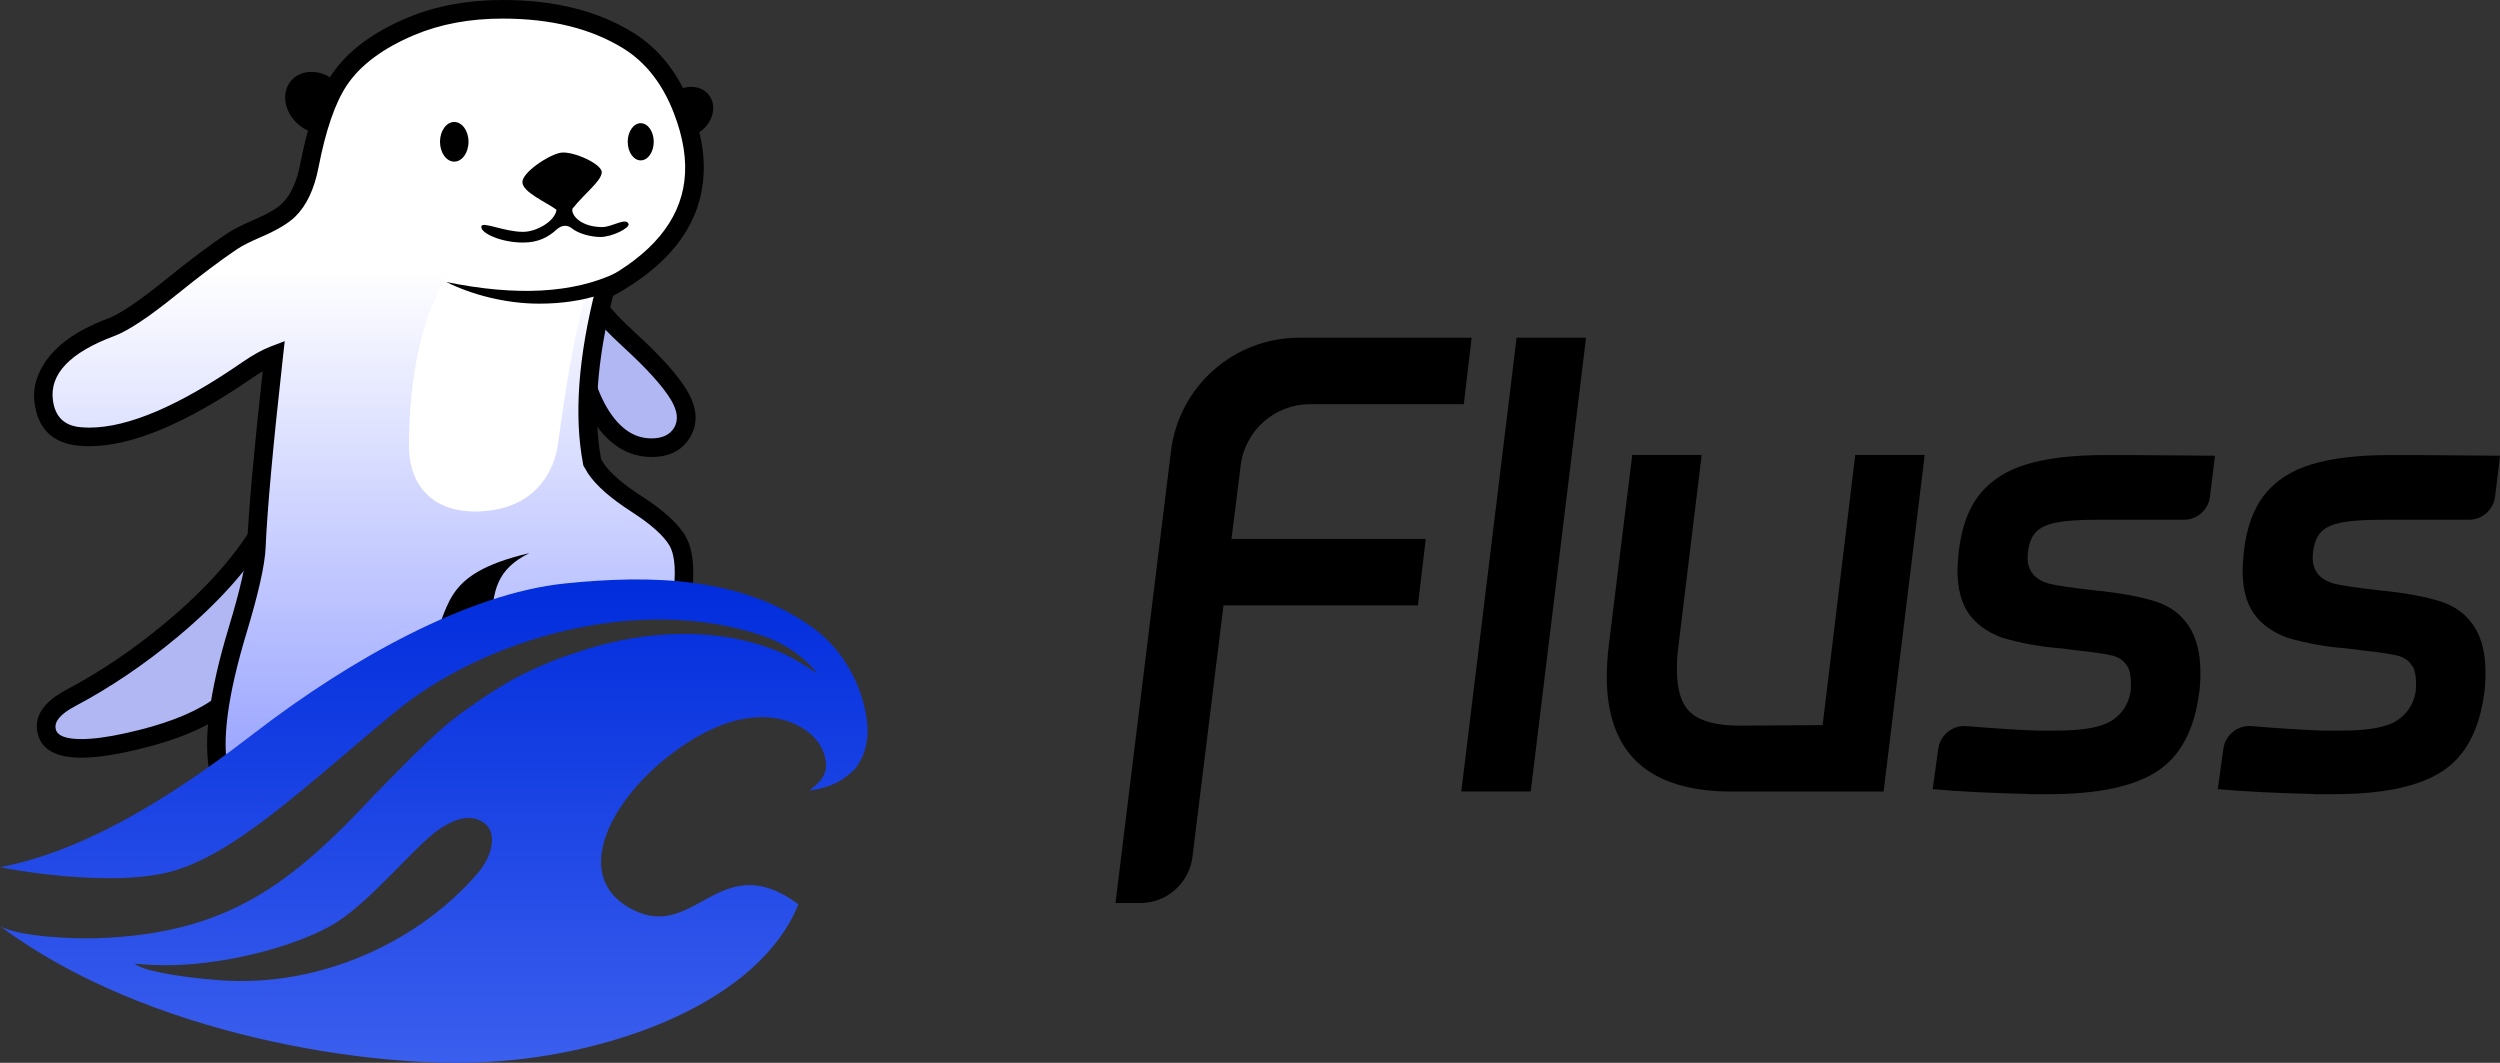
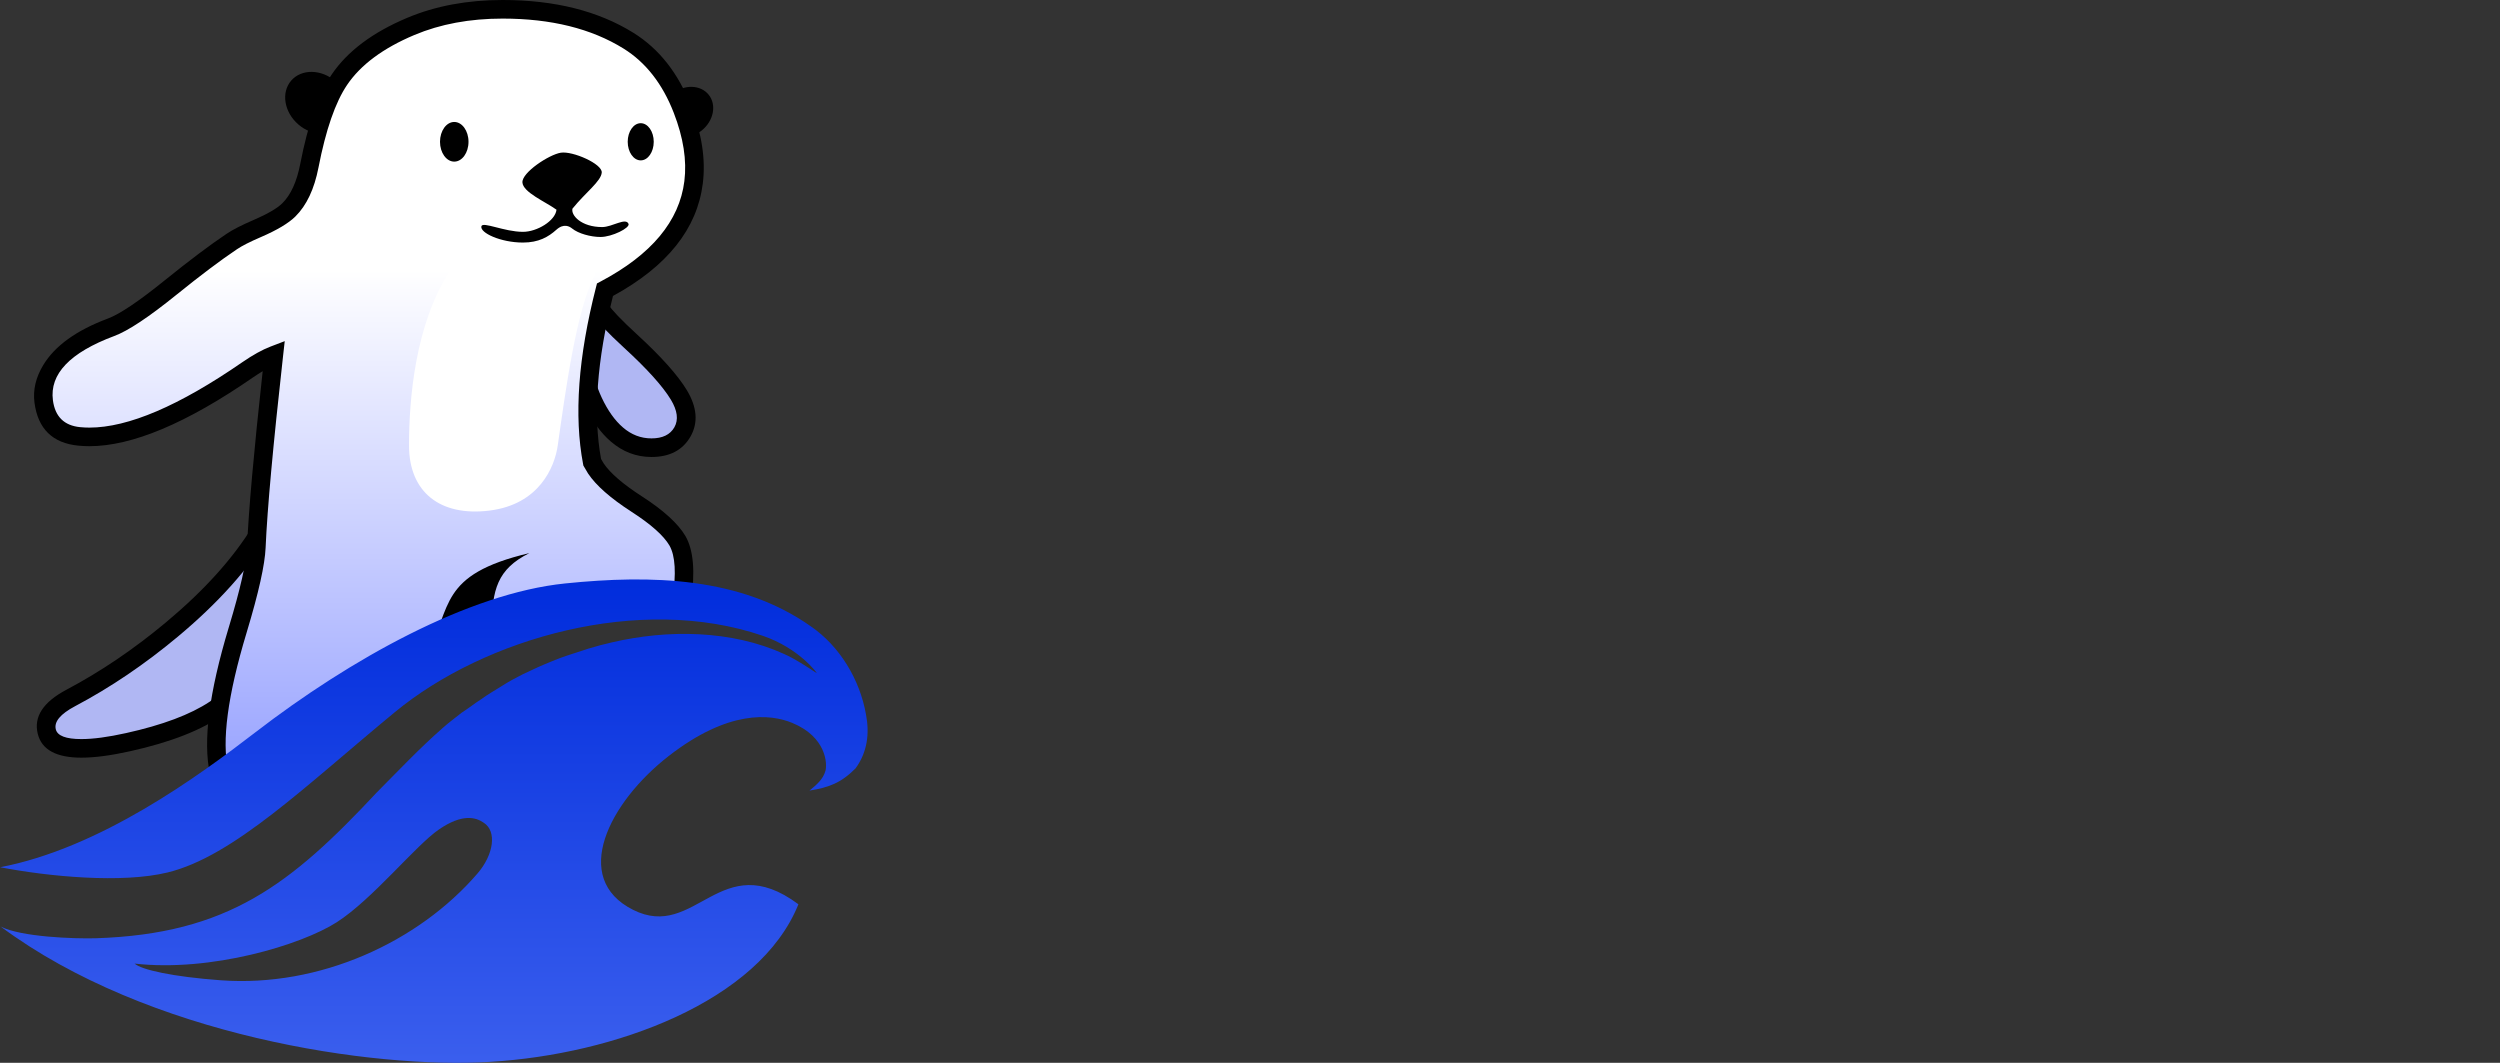
<svg xmlns="http://www.w3.org/2000/svg" fill="none" version="1.1" width="403.41" height="171.5" viewBox="0 0 403.41 171.5">
  <rect x="0" y="0" width="403.41" height="171.5" fill="#333333" stroke="none" />
  <defs>
    <clipPath id="master_svg0_14_8989">
-       <rect x="180" y="54.5" width="223.41" height="91.23" rx="0" />
-     </clipPath>
+       </clipPath>
    <linearGradient x1="0.5" y1="0" x2="0.5" y2="1" id="master_svg1_14_05037">
      <stop offset="0%" stop-color="#FFFFFF" stop-opacity="1" />
      <stop offset="33.571%" stop-color="#FFFFFF" stop-opacity="1" />
      <stop offset="100%" stop-color="#96A1FF" stop-opacity="1" />
    </linearGradient>
    <linearGradient x1="0.5" y1="0" x2="0.5" y2="1" id="master_svg2_14_2646">
      <stop offset="0%" stop-color="#002CDC" stop-opacity="1" />
      <stop offset="100%" stop-color="#3B5FEE" stop-opacity="1" />
    </linearGradient>
  </defs>
  <g>
    <g clip-path="url(#master_svg0_14_8989)">
      <g>
-         <path d="M209.625,54.5L237.465,54.5L236.205,65.225L211.38,65.225C205.695,65.225,200.91,69.455,200.205,75.08L198.72,86.96L230.07,86.96L228.795,97.685L197.43,97.685L192.42,138.26C191.895,142.52,188.28,145.715,183.99,145.715L180,145.715L188.955,72.785C190.23,62.345,199.095,54.5,209.625,54.5Z" fill="#000000" fill-opacity="1" style="mix-blend-mode:passthrough" />
-       </g>
+         </g>
      <g>
        <path d="M235.8,127.715L244.725,54.5L255.93,54.5L247.005,127.715L235.785,127.715L235.8,127.715Z" fill="#000000" fill-opacity="1" style="mix-blend-mode:passthrough" />
      </g>
      <g>
        <path d="M294.105,117.005L299.37,73.415L310.575,73.415L303.945,127.73L279.465,127.73C266.01,127.73,259.275,121.55,259.275,109.205C259.275,107.705,259.38,106.085,259.575,104.33L263.385,73.415L274.59,73.415L270.795,104.615C270.66,105.455,270.6,106.625,270.6,108.125C270.6,111.5,271.395,113.84,272.985,115.145C274.575,116.45,277.155,117.095,280.74,117.095L294.09,117.005L294.105,117.005Z" fill="#000000" fill-opacity="1" style="mix-blend-mode:passthrough" />
      </g>
      <g>
        <path d="M327.36,128.12C321.375,127.985,316.215,127.73,311.865,127.34L312.765,120.815C313.08,118.58,315.09,116.975,317.34,117.17C321.87,117.545,325.635,117.785,328.635,117.89L331.95,117.89C336.105,117.89,339.015,117.365,340.68,116.33C342.33,115.295,343.365,113.795,343.755,111.845C343.815,111.515,343.86,111.065,343.86,110.48C343.86,108.86,343.605,107.78,343.08,107.255C342.63,106.535,341.88,106.055,340.845,105.785C339.81,105.53,337.815,105.23,334.89,104.915L332.655,104.63C329.28,104.375,326.055,103.79,322.995,102.875C320.595,101.96,318.81,100.655,317.625,98.93C316.455,97.205,315.87,94.925,315.87,92.06C315.87,91.475,315.93,90.47,316.065,89.045C316.515,85.085,317.655,81.98,319.485,79.73C321.3,77.48,323.835,75.875,327.09,74.9C330.345,73.925,334.53,73.43,339.66,73.43L343.665,73.43L357.42,73.535L356.61,80.135C356.355,82.265,354.54,83.87,352.395,83.87L338.415,83.87C335.55,83.87,333.375,84.02,331.875,84.305C330.375,84.605,329.295,85.085,328.605,85.775C327.915,86.465,327.48,87.455,327.285,88.745C327.225,89.075,327.18,89.495,327.18,90.02C327.18,91.055,327.48,91.94,328.05,92.645C328.695,93.425,329.655,93.965,330.93,94.25C332.19,94.535,334.56,94.88,337.995,95.27C342.09,95.66,345.435,96.275,348.045,97.13C350.325,97.91,352.05,99.245,353.265,101.135C354.465,103.025,355.065,105.455,355.065,108.455C355.065,109.88,355.005,110.99,354.87,111.77C354.09,117.815,351.81,122.06,348.045,124.49C344.28,126.92,338.49,128.15,330.69,128.15L327.375,128.15L327.36,128.12Z" fill="#000000" fill-opacity="1" style="mix-blend-mode:passthrough" />
      </g>
      <g>
        <path d="M373.365,128.12C367.38,127.985,362.22,127.73,357.87,127.34L358.77,120.815C359.085,118.58,361.095,116.975,363.345,117.17C367.875,117.545,371.64,117.785,374.64,117.89L377.955,117.89C382.11,117.89,385.02,117.365,386.685,116.33C388.335,115.295,389.37,113.795,389.76,111.845C389.82,111.515,389.865,111.065,389.865,110.48C389.865,108.86,389.61,107.78,389.085,107.255C388.635,106.535,387.885,106.055,386.85,105.785C385.815,105.53,383.82,105.23,380.895,104.915L378.66,104.63C375.285,104.375,372.06,103.79,369,102.875C366.6,101.96,364.815,100.655,363.63,98.93C362.46,97.205,361.875,94.925,361.875,92.06C361.875,91.475,361.935,90.47,362.07,89.045C362.52,85.085,363.66,81.98,365.49,79.73C367.305,77.48,369.84,75.875,373.095,74.9C376.35,73.925,380.535,73.43,385.665,73.43L389.67,73.43L403.425,73.535L402.615,80.135C402.36,82.265,400.545,83.87,398.4,83.87L384.42,83.87C381.555,83.87,379.38,84.02,377.88,84.305C376.38,84.605,375.3,85.085,374.61,85.775C373.92,86.465,373.485,87.455,373.29,88.745C373.23,89.075,373.185,89.495,373.185,90.02C373.185,91.055,373.485,91.94,374.055,92.645C374.7,93.425,375.66,93.965,376.935,94.25C378.195,94.535,380.565,94.88,384,95.27C388.095,95.66,391.44,96.275,394.05,97.13C396.33,97.91,398.055,99.245,399.27,101.135C400.47,103.025,401.07,105.455,401.07,108.455C401.07,109.88,401.01,110.99,400.875,111.77C400.095,117.815,397.815,122.06,394.05,124.49C390.285,126.92,384.495,128.15,376.695,128.15L373.38,128.15L373.365,128.12Z" fill="#000000" fill-opacity="1" style="mix-blend-mode:passthrough" />
      </g>
    </g>
    <g>
      <g transform="matrix(0.653,-0.757,0.757,0.653,2.759,39.026)">
        <ellipse cx="48.6" cy="22" rx="4.6" ry="5.5" fill="#000000" fill-opacity="1" style="mix-blend-mode:passthrough" />
      </g>
      <g transform="matrix(0.782,-0.623,0.623,0.782,11.673,69.304)">
        <ellipse cx="109.49" cy="21.751" rx="4.5" ry="3.8" fill="#000000" fill-opacity="1" style="mix-blend-mode:passthrough" />
      </g>
      <g>
        <path d="M13.13,120.76C9.07,120.76,7.86,119.29,7.55,118.06C7.09,116.21,8.58,114.13,11.43,112.62C21.12,107.49,34.98,97.33,42.13,85.59L42.58,84.85L43.45,84.87C44.24,84.89,44.91,85.25,45.35,85.88C46.59,87.7,45.57,91.11,42.93,98.45C41.88,101.38,40.79,104.41,40.59,105.99C39.72,112.74,33.76,116.86,20.66,119.76C17.65,120.43,15.12,120.76,13.13,120.76Z" fill="#B0B7F3" fill-opacity="1" />
        <path d="M20.984,121.224L20.986,121.224Q40.702,116.859,42.078,106.178Q42.255,104.779,44.307,99.053L44.342,98.957Q48.396,87.686,46.58,85.021Q45.462,83.42,43.484,83.37L41.748,83.33L40.849,84.809Q36.052,92.686,26.771,100.432Q19.01,106.909,10.728,111.294Q5.068,114.293,6.095,118.426Q7.062,122.26,13.13,122.26Q16.332,122.26,20.984,121.224ZM39.102,105.801Q37.995,114.386,20.336,118.295L20.334,118.295Q16.002,119.26,13.13,119.26Q9.399,119.26,9.005,117.693Q8.545,115.846,12.132,113.945Q20.691,109.414,28.694,102.735Q38.355,94.671,43.411,86.37L43.412,86.369L43.416,86.369Q43.87,86.381,44.12,86.738Q45.055,88.11,41.519,97.942L41.483,98.041Q39.32,104.076,39.102,105.801Z" fill-rule="evenodd" fill="#000000" fill-opacity="1" />
      </g>
      <g>
        <path d="M105.12,72.24C103.14,72.24,101.1,71.46,99.53,70.1C98.75,69.43,92,63.18,94.11,50.46L94.74,46.65L96.85,49.89C97.89,51.5,99.77,53.22,101.76,55.05C104.44,57.51,107.47,60.3,109.54,63.72C111.32,66.67,110.67,68.72,110.13,69.68C109.22,71.28,107.36,72.24,105.13,72.24L105.12,72.24Z" fill="#B0B7F3" fill-opacity="1" />
        <path d="M105.12,73.74L105.13,73.74Q109.546,73.74,111.437,70.416Q113.316,67.075,110.823,62.944Q108.63,59.321,102.775,53.946L102.697,53.874Q99.032,50.505,98.107,49.072L93.89,42.596L92.63,50.215Q91.22,58.717,94.379,65.437Q96.126,69.154,98.548,71.234Q101.441,73.74,105.12,73.74ZM108.823,68.945Q107.801,70.74,105.13,70.74L105.12,70.74Q102.56,70.74,100.512,68.967Q98.567,67.296,97.094,64.161Q94.332,58.286,95.59,50.706L95.59,50.704L95.593,50.709Q96.72,52.454,100.666,56.082L100.745,56.154Q106.286,61.241,108.257,64.497Q109.844,67.128,108.823,68.945Z" fill-rule="evenodd" fill="#000000" fill-opacity="1" />
      </g>
      <g>
        <path d="M35.371,124.66C33.651,117.22,36.051,109.3,38.361,101.64C39.811,96.83,41.191,92.28,41.361,88.33C41.731,79.78,43.531,63.15,44.181,57.33C43.241,57.69,41.851,58.38,39.971,59.67C36.091,62.35,24.291,70.5,14.421,70.5C13.861,70.5,13.311,70.47,12.791,70.42C9.811,70.13,7.451,67.81,7.051,64.78C6.821,63.01,6.911,56.93,17.901,52.82C20.991,51.68,23.881,49.35,27.541,46.39C30.291,44.17,33.411,41.65,37.391,38.98C38.711,38.08,40.131,37.47,41.501,36.88C45.281,35.25,48.541,33.85,49.921,26.74C52.201,15,55.101,8.97,66.291,4.26C70.571,2.46,75.701,1.5,81.111,1.5C88.731,1.5,96.321,3.4,101.421,6.57C109.871,11.83,112.681,23.31,111.921,29.41C111.021,36.63,106.601,42,97.621,46.75C95.651,54.46,93.791,65.3,95.561,74.59C95.751,74.91,96.081,75.47,96.151,75.59C97.901,78.21,100.361,79.8,102.731,81.33C105.181,82.91,107.721,84.55,109.321,87.27C110.451,89.25,110.681,92.38,110.011,96.85L109.831,98.1L108.571,98.13C100.901,98.32,83.5,99.5,73.891,104.99C64.281,110.48,47.581,117.84,37.761,125.51L35.901,126.96L35.371,124.67L35.371,124.66Z" fill="url(#master_svg1_14_05037)" fill-opacity="1" />
        <path d="M33.871,124.827Q32.157,117.018,36.904,101.274L36.925,101.207L36.96,101.091Q39.702,91.995,39.862,88.266Q40.244,79.433,42.387,59.898Q41.644,60.341,40.819,60.907Q24.759,72,14.421,72Q13.551,72,12.647,71.913Q6.399,71.305,5.564,64.976Q5.164,61.903,6.986,58.9Q9.808,54.245,17.375,51.415Q20.256,50.352,26.597,45.224L26.618,45.207Q32.529,40.435,36.555,37.734Q37.979,36.764,40.889,35.51L40.907,35.502L40.917,35.498Q44.303,34.038,45.56,32.795Q47.611,30.765,48.448,26.454Q50.335,16.738,53.522,12.024Q57.316,6.41,65.709,2.877Q72.551,0,81.111,0Q93.692,0,102.213,5.296Q108.435,9.169,111.523,17.133Q114.126,23.844,113.409,29.596Q112.038,40.592,98.913,47.758Q95.026,63.339,96.987,74.054L97.087,74.224L97.421,74.791Q99.01,77.143,103.544,80.07Q108.831,83.479,110.614,86.51Q112.565,89.928,111.494,97.072L111.135,99.569L108.606,99.63Q85.286,100.207,74.635,106.292Q71.575,108.04,63.806,112.028Q45.295,121.529,38.684,126.692L34.969,129.588L33.871,124.842L33.871,124.827ZM36.834,124.33L36.832,124.322Q35.207,117.293,39.777,102.14L39.797,102.073L39.832,101.956Q42.683,92.501,42.859,88.394Q43.263,79.058,45.671,57.496L45.945,55.048L43.644,55.929Q41.668,56.686,39.122,58.433Q23.824,69,14.421,69Q13.695,69,12.934,68.927Q9.061,68.55,8.538,64.584Q7.712,58.232,18.426,54.225Q21.758,52.996,28.484,47.556L28.503,47.541Q34.311,42.852,38.226,40.226Q39.431,39.405,42.075,38.266L42.094,38.258L42.105,38.253Q46.01,36.569,47.669,34.928Q50.38,32.246,51.393,27.026Q53.163,17.911,56.007,13.704Q59.302,8.829,66.873,5.643Q73.156,3,81.111,3Q92.836,3,100.629,7.844Q105.999,11.187,108.726,18.217Q111.055,24.224,110.432,29.225Q109.224,38.915,96.919,45.424L96.332,45.735L96.167,46.379Q91.866,63.213,94.087,74.871L94.136,75.128L94.505,75.752L94.88,76.388L94.903,76.423Q96.828,79.305,101.917,82.59Q106.606,85.614,108.028,88.031Q109.444,90.512,108.527,96.628L108.527,96.631Q84.453,97.228,73.147,103.688Q70.145,105.402,62.436,109.359Q43.672,118.989,36.837,124.328L36.834,124.33Z" fill-rule="evenodd" fill="#000000" fill-opacity="1" />
      </g>
      <g>
        <path d="M79,82.387C71,83.387,66,79.387,66,71.887C66,64.387,67,52.387,72.5,43.887C79.34,37.747,96.53,41.227,96,44.387C93,49.887,91.21,63.414,90,71.887C89.5,75.387,87,81.387,79,82.387Z" fill="#FFFFFF" fill-opacity="1" style="mix-blend-mode:passthrough" />
      </g>
      <g>
        <path d="M92.4,33.64C94.5,31.04,97,29.24,97.1,27.84C97.2,26.44,92.4,24.34,90.5,24.64C88.6,24.94,84.2,27.84,84.3,29.44C84.4,31.04,88,32.54,89.8,33.84C89.6,35.64,86.65,37.41,84.39,37.41C81.37,37.41,77.89,35.71,77.68,36.51C77.41,37.56,80.78,39.14,84.39,39.14C86.91,39.14,88.48,38.24,89.78,37.07C90.99,35.99,91.91,36.54,92.33,36.88C93.31,37.68,95.3,38.24,96.91,38.24C98.75,38.24,101.7,36.77,101.42,36.12C100.97,35.05,98.79,36.64,97.17,36.64C93.8,36.64,92.08,34.74,92.38,33.64L92.4,33.64Z" fill="#000000" fill-opacity="1" style="mix-blend-mode:passthrough" />
      </g>
      <g>
        <ellipse cx="73.3" cy="22.88" rx="2.3" ry="3.2" fill="#000000" fill-opacity="1" style="mix-blend-mode:passthrough" />
      </g>
      <g>
        <ellipse cx="103.39" cy="22.88" rx="2.1" ry="3" fill="#000000" fill-opacity="1" style="mix-blend-mode:passthrough" />
      </g>
      <g>
        <path d="M79.02,105.64Q76.5,106.52,68.27,109.8Q67.66,108.05,68.92,105.35C73.02,98.05,70.62,92.75,85.42,89.25C80.22,91.85,79.42,95.15,79.32,101.25Q79.34,103.78,79.02,105.65L79.02,105.64Z" fill="#000000" fill-opacity="1" style="mix-blend-mode:passthrough" />
      </g>
      <g>
        <path d="M0,139.936C7.895,141.462,19.707,142.578,27.046,140.784C37.698,138.182,49.292,126.806,63.743,114.893C78.193,102.979,103.246,95.781,123.132,102.61C128.874,104.584,131.81,108.532,131.81,108.632C130.124,107.535,128.339,106.339,126.553,105.541C118.024,101.653,107.808,101.553,98.783,103.647C97.494,103.946,96.304,104.245,95.014,104.644C93.824,105.042,92.535,105.441,91.345,105.84C90.154,106.239,88.964,106.737,87.774,107.236C86.584,107.734,85.394,108.332,84.303,108.831C83.113,109.429,82.022,110.027,80.931,110.725C79.84,111.423,78.749,112.021,77.658,112.819C76.567,113.517,75.575,114.314,74.484,115.012C73.492,115.81,72.401,116.607,71.509,117.405C67.74,120.695,64.269,124.384,60.797,127.873C46.912,142.728,36.796,150.704,15.472,151.401C12.001,151.501,3.372,151.202,0.099,149.507C23.803,167.154,60.202,172.537,79.145,171.341C99.081,170.144,122.487,161.67,128.835,145.918C116.239,136.547,112.271,151.9,102.155,146.815C92.039,141.731,98.287,129.468,107.908,121.991C117.528,114.514,124.282,115.182,127.833,116.647C133.377,118.93,133.506,123.287,133.198,124.384C132.812,125.779,131.711,126.677,130.62,127.574C133.694,127.075,135.678,126.378,138.058,123.985C139.943,121.393,140.339,118.402,139.744,115.311C138.752,109.629,135.48,104.245,130.818,101.055C119.512,93.079,105.101,92.73,91.206,94.146C75.555,95.741,56.473,106.418,41.219,118.163C31.985,125.271,16.166,136.856,0,139.946L0,139.936ZM77.063,140.933C67.541,152,51.603,159.357,35.605,158.181C27.869,157.613,22.811,156.486,21.72,155.489C34.019,156.885,48.598,152.498,54.35,148.809C60.103,145.121,67.046,136.447,70.814,133.855C74.583,131.263,76.765,131.861,78.055,132.758C80.236,134.154,79.641,137.942,77.063,140.933Z" fill="url(#master_svg2_14_2646)" fill-opacity="1" style="mix-blend-mode:passthrough" />
      </g>
      <g>
-         <path d="M72,45.5C76,47.5,81.5,49,87,49Q92.5,49,97,47.5L99.5,44Q89,49,72,45.5Z" fill="#000000" fill-opacity="1" />
-       </g>
+         </g>
    </g>
  </g>
</svg>